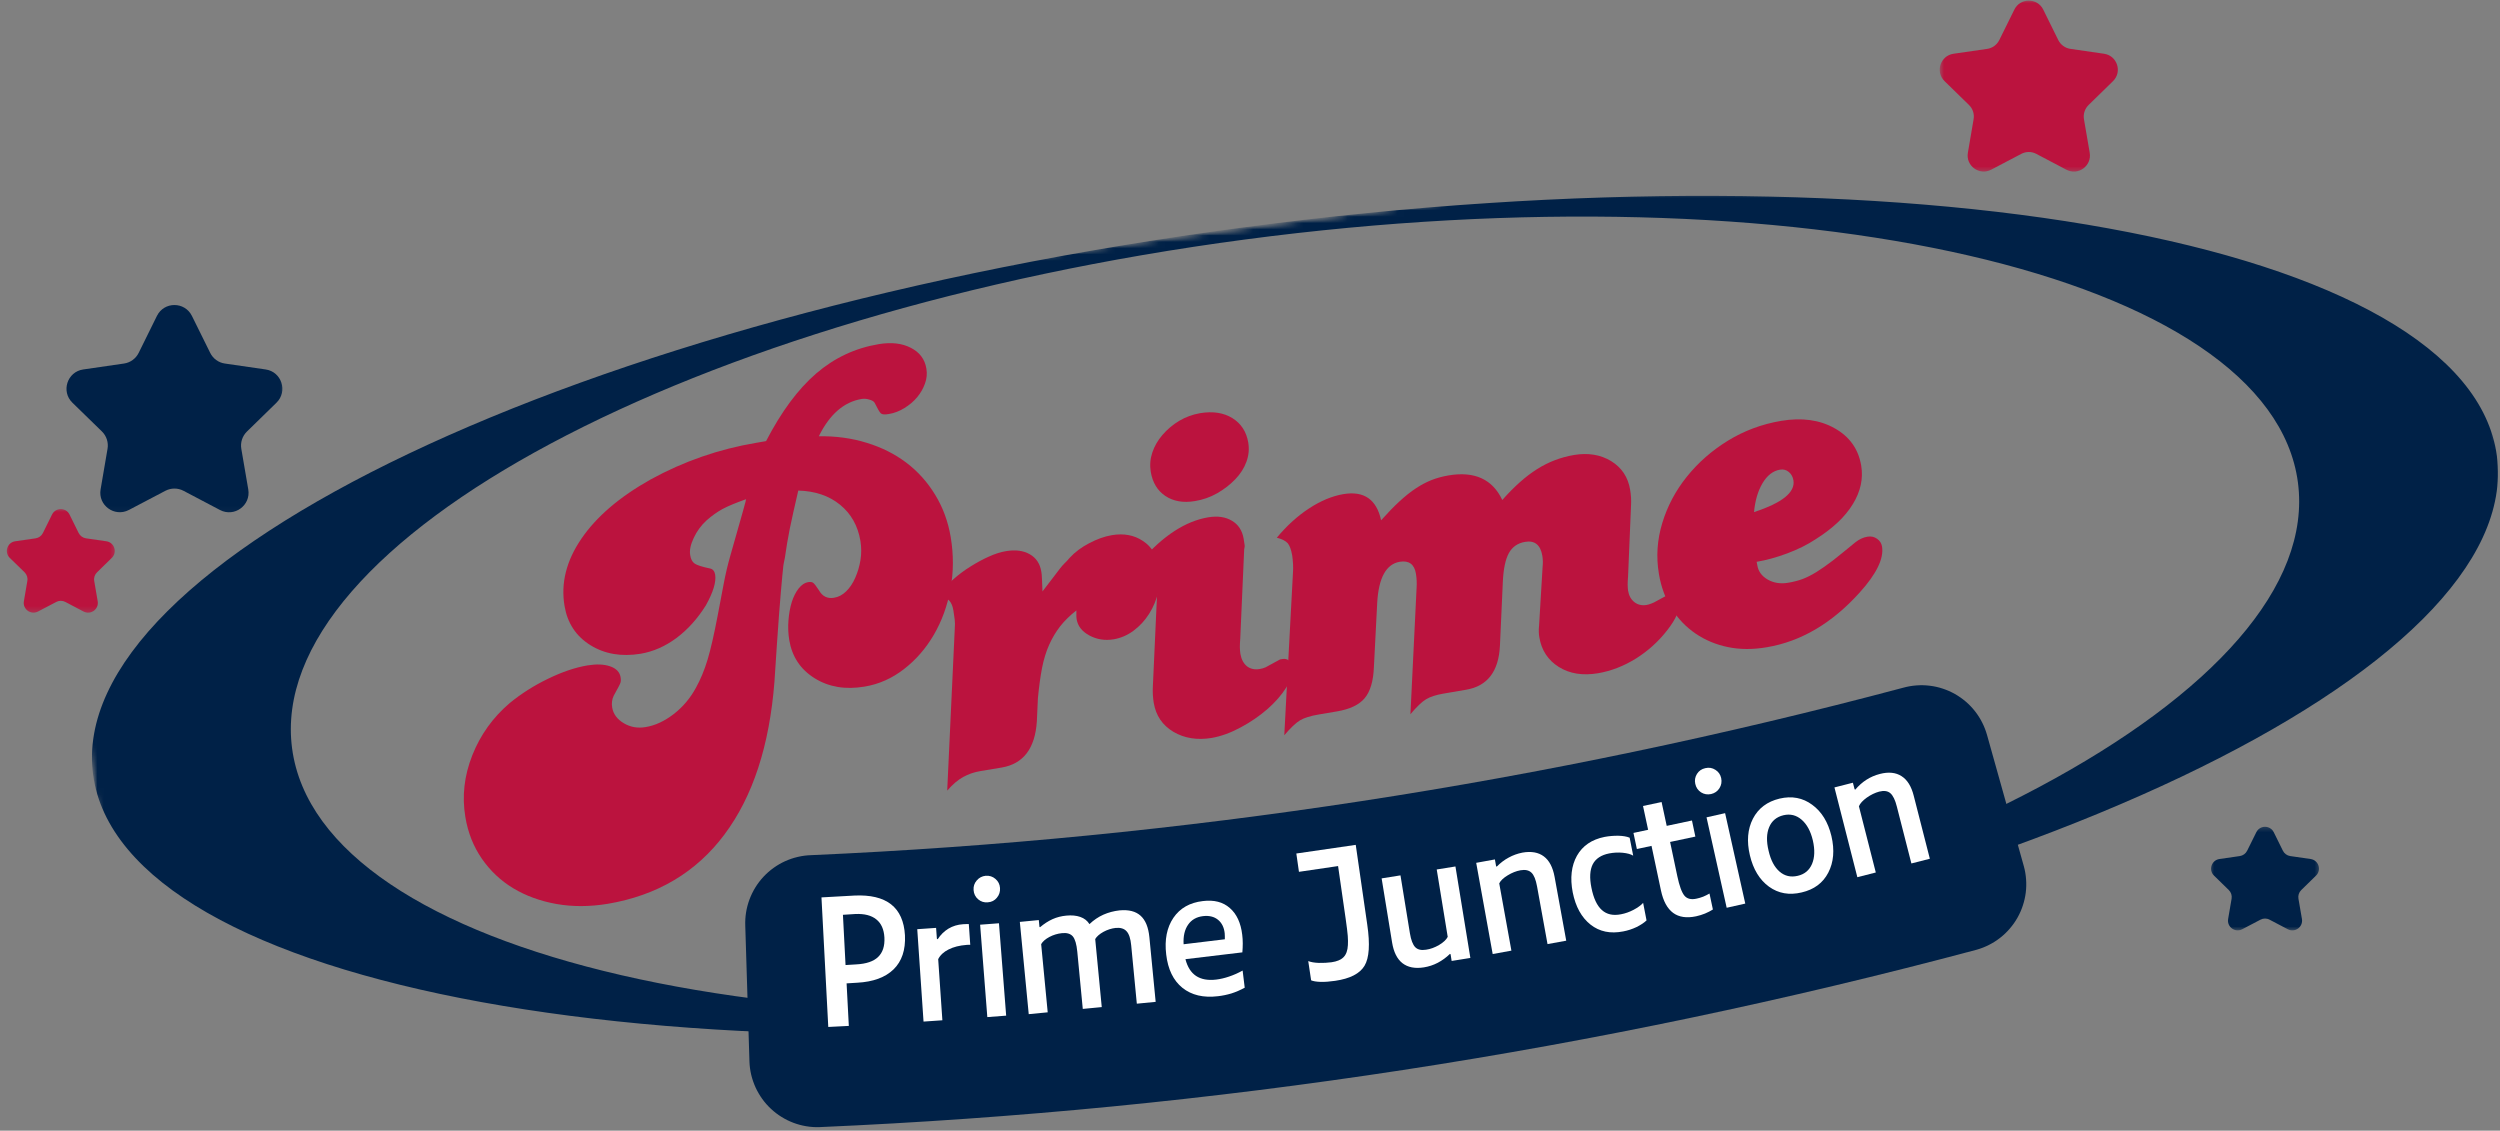
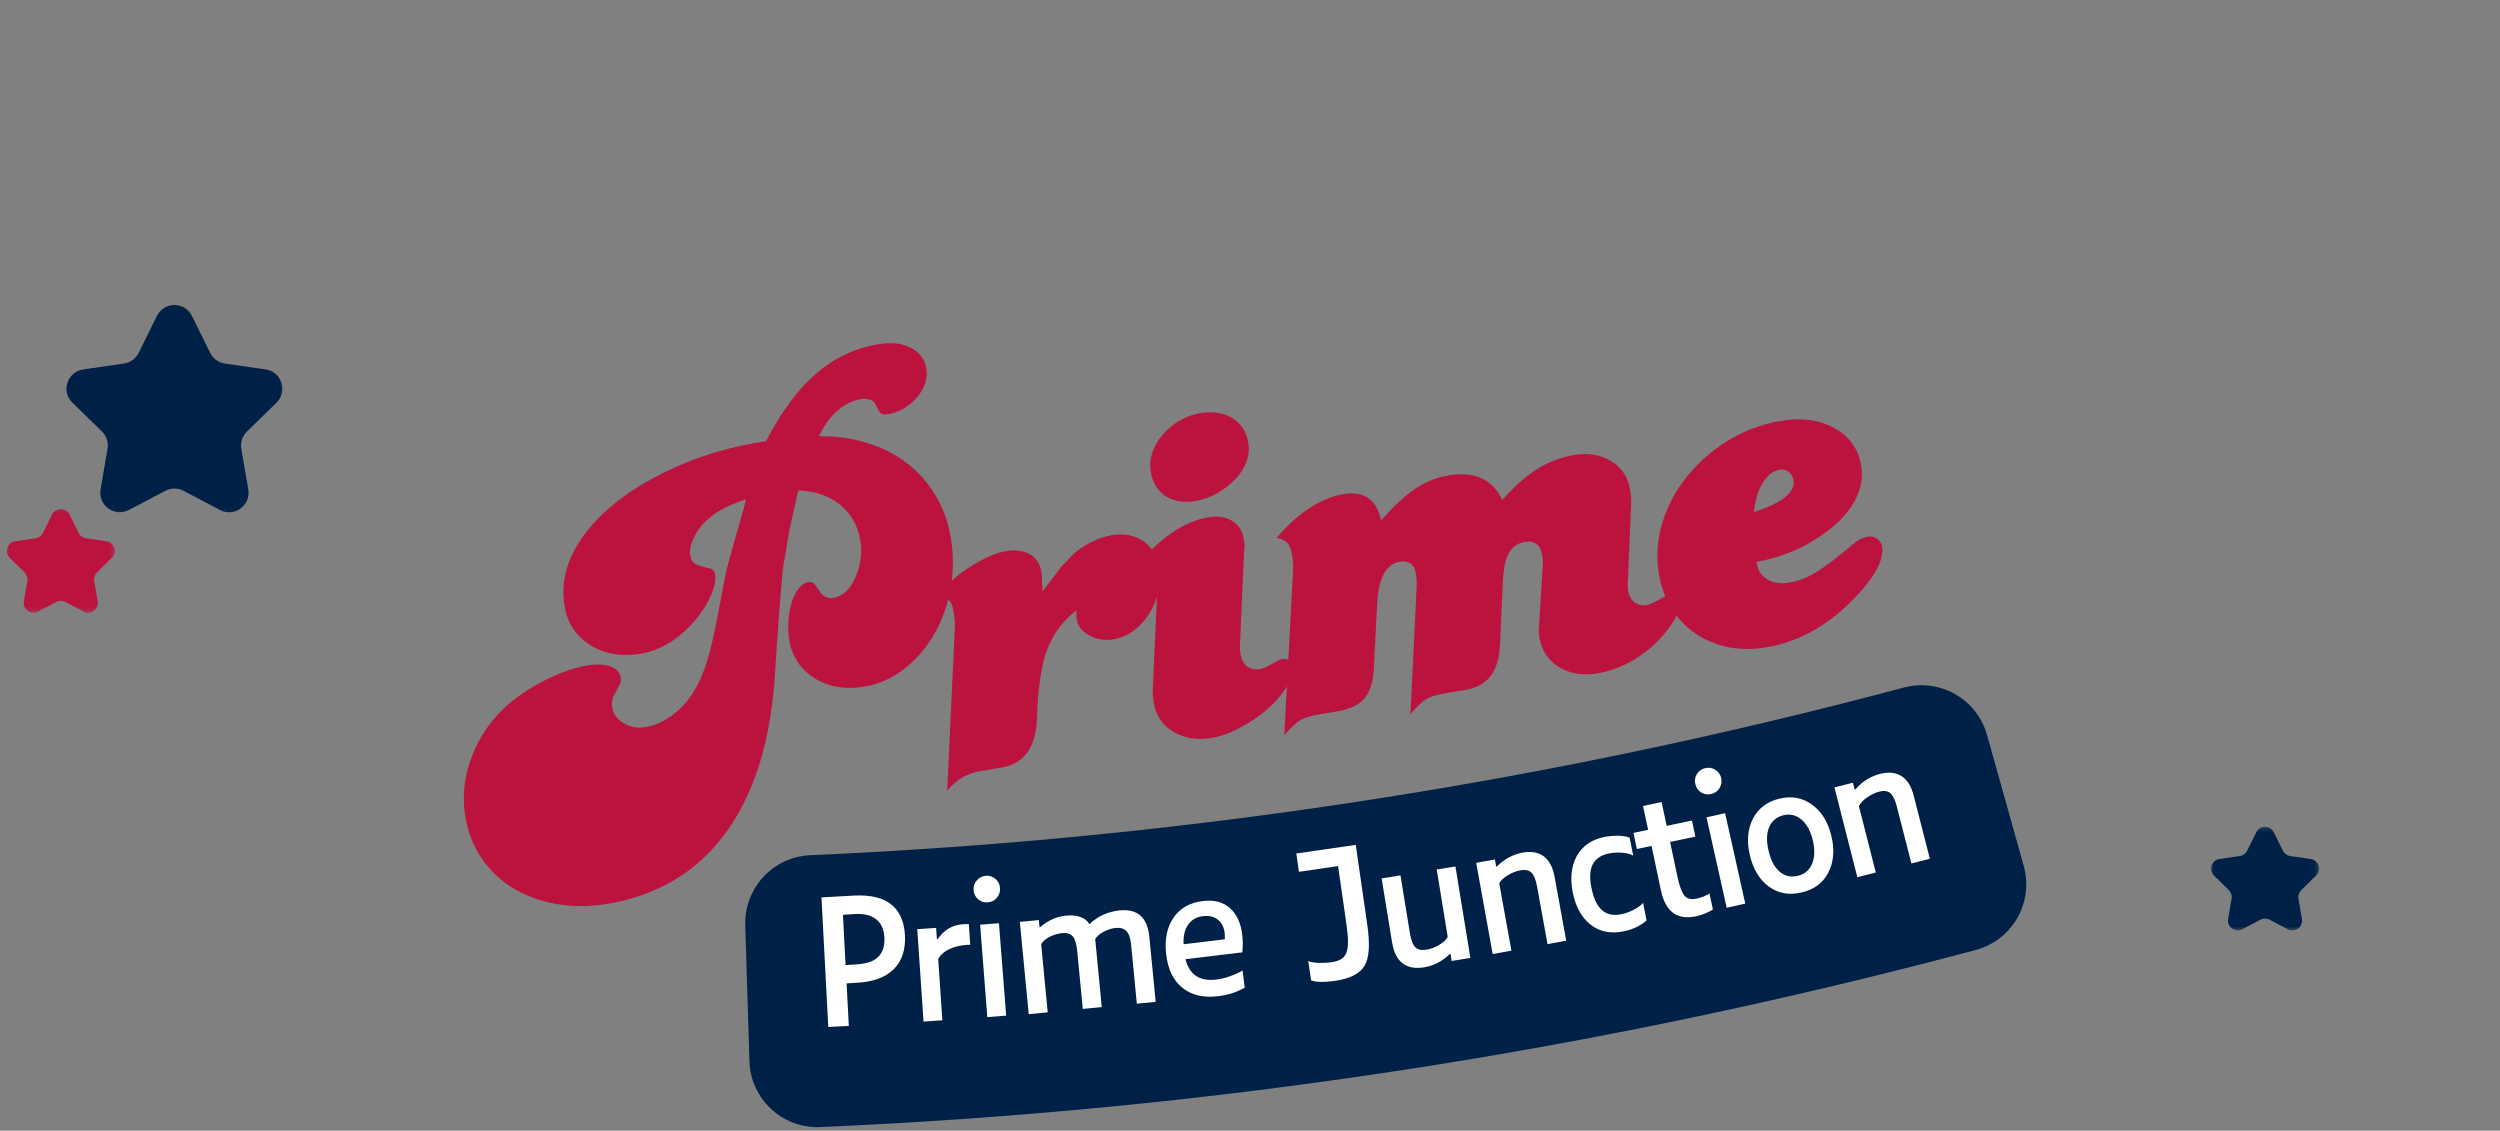
<svg xmlns="http://www.w3.org/2000/svg" width="398" height="180" viewBox="0 0 398 180" fill="none">
  <rect x="0" y="0" width="398" height="180" fill="#808080" stroke="none" />
  <mask id="mask0_496_112" style="mask-type:luminance" maskUnits="userSpaceOnUse" x="14" y="30" width="384" height="136">
    <path d="M14 30.666H398V165.333H14V30.666Z" fill="white" />
  </mask>
  <g mask="url(#mask0_496_112)">
    <mask id="mask1_496_112" style="mask-type:luminance" maskUnits="userSpaceOnUse" x="6" y="10" width="401" height="176">
      <path d="M6.422 61.578L390.068 10.739L406.49 134.656L22.844 185.494L6.422 61.578Z" fill="white" />
    </mask>
    <g mask="url(#mask1_496_112)">
      <mask id="mask2_496_112" style="mask-type:luminance" maskUnits="userSpaceOnUse" x="6" y="10" width="401" height="176">
-         <path d="M6.422 61.578L390.068 10.739L406.49 134.656L22.844 185.494L6.422 61.578Z" fill="white" />
-       </mask>
+         </mask>
      <g mask="url(#mask2_496_112)">
        <path d="M197.979 36.198C92.302 50.198 10.302 89.218 14.818 123.302C19.333 157.385 108.667 173.703 214.344 159.698C320.021 145.692 402.021 106.677 397.505 72.593C392.984 38.51 303.656 22.192 197.979 36.198ZM214.094 157.802C125.912 169.489 50.88 152.166 46.5 119.14C42.125 86.114 110.052 49.812 198.234 38.125C286.417 26.442 361.448 43.76 365.828 76.791C370.203 109.817 302.266 146.083 214.089 157.765L214.094 157.802Z" fill="#002147" />
      </g>
    </g>
  </g>
  <path d="M121.96 70.224C124.376 65.557 127.027 61.974 129.918 59.474C132.819 56.974 136.147 55.412 139.897 54.787C141.908 54.453 143.611 54.651 145.001 55.37C146.402 56.078 147.231 57.182 147.481 58.682C147.616 59.49 147.543 60.287 147.251 61.078C146.97 61.859 146.564 62.573 146.022 63.224C145.481 63.88 144.804 64.453 144.001 64.953C143.194 65.453 142.361 65.776 141.501 65.912C140.861 66.026 140.439 65.99 140.231 65.807C140.033 65.63 139.71 65.073 139.251 64.141C139.137 63.922 138.861 63.745 138.418 63.62C137.986 63.484 137.569 63.448 137.168 63.516C134.345 63.99 132.074 65.969 130.356 69.453C133.074 69.412 135.616 69.76 137.981 70.495C140.356 71.219 142.46 72.276 144.293 73.662C146.126 75.052 147.652 76.755 148.876 78.766C150.111 80.781 150.939 83.031 151.356 85.516C151.824 88.339 151.814 91.094 151.314 93.787C150.814 96.469 149.929 98.891 148.668 101.057C147.402 103.224 145.819 105.047 143.918 106.516C142.027 107.99 139.939 108.922 137.647 109.307C134.59 109.823 131.939 109.38 129.689 107.974C127.439 106.573 126.09 104.547 125.647 101.891C125.481 100.849 125.439 99.807 125.522 98.766C125.606 97.714 125.777 96.745 126.043 95.87C126.319 94.995 126.689 94.266 127.147 93.682C127.616 93.099 128.111 92.766 128.626 92.682C129.027 92.615 129.314 92.656 129.481 92.807C129.658 92.948 129.96 93.339 130.376 93.974C130.929 94.948 131.731 95.344 132.772 95.162C133.481 95.052 134.126 94.714 134.71 94.141C135.293 93.573 135.772 92.859 136.147 91.995C136.533 91.135 136.814 90.203 136.981 89.203C137.147 88.193 137.147 87.162 136.981 86.12C136.574 83.703 135.491 81.781 133.731 80.349C131.981 78.922 129.762 78.172 127.085 78.099C126.501 80.615 126.048 82.641 125.731 84.182C125.423 85.724 125.168 87.245 124.96 88.745C124.861 89.245 124.793 89.594 124.751 89.787C124.72 89.969 124.699 90.115 124.689 90.224C124.689 90.339 124.673 90.49 124.647 90.682C124.616 90.865 124.585 91.198 124.543 91.682C124.418 92.99 124.241 95.047 124.022 97.849C123.814 100.641 123.569 104.198 123.293 108.516C122.501 118.714 119.845 126.823 115.335 132.849C110.835 138.875 104.632 142.557 96.731 143.891C93.856 144.359 91.132 144.37 88.564 143.912C86.007 143.453 83.72 142.62 81.71 141.412C79.71 140.203 78.043 138.63 76.71 136.703C75.376 134.776 74.501 132.568 74.085 130.078C73.533 126.787 73.897 123.511 75.189 120.245C76.481 116.984 78.47 114.203 81.168 111.912C83.001 110.412 85.028 109.13 87.251 108.057C89.47 106.974 91.564 106.266 93.522 105.932C94.965 105.698 96.168 105.745 97.126 106.078C98.095 106.412 98.653 106.984 98.793 107.787C98.861 108.151 98.856 108.453 98.772 108.703C98.699 108.943 98.345 109.62 97.71 110.745C97.428 111.328 97.345 111.964 97.46 112.641C97.637 113.682 98.257 114.516 99.314 115.141C100.366 115.766 101.533 115.969 102.814 115.745C104.314 115.495 105.793 114.807 107.251 113.682C108.72 112.547 109.908 111.136 110.814 109.453C111.533 108.151 112.147 106.672 112.647 105.016C113.147 103.349 113.679 101.016 114.251 98.016C114.595 96.224 114.918 94.537 115.21 92.953C115.512 91.359 115.866 89.859 116.272 88.453L118.293 81.328C118.361 81.026 118.444 80.719 118.543 80.412C118.637 80.109 118.715 79.797 118.772 79.474C117.147 80.047 115.897 80.568 115.022 81.037C114.158 81.51 113.314 82.115 112.481 82.849C111.616 83.641 110.939 84.573 110.439 85.641C109.939 86.698 109.751 87.599 109.876 88.349C109.97 88.99 110.199 89.443 110.564 89.703C110.939 89.969 111.751 90.234 113.001 90.495C113.47 90.578 113.757 90.912 113.856 91.495C114.033 92.651 113.543 94.276 112.376 96.37C111.054 98.484 109.501 100.214 107.71 101.557C105.918 102.891 104.007 103.734 101.981 104.078C98.923 104.578 96.257 104.12 93.981 102.703C91.699 101.276 90.335 99.198 89.876 96.474C89.262 92.849 90.153 89.287 92.543 85.787C94.928 82.276 98.611 79.12 103.585 76.328C108.845 73.443 114.449 71.495 120.397 70.495L121.96 70.224Z" fill="#BB133E" />
  <path d="M152.004 99.968C152.046 99.541 152.036 99.082 151.984 98.593C151.926 98.108 151.859 97.629 151.775 97.155C151.661 96.478 151.447 95.968 151.129 95.634C150.806 95.301 150.265 94.957 149.504 94.593C150.129 93.791 150.879 93.004 151.754 92.239C152.629 91.463 153.551 90.775 154.525 90.176C155.494 89.567 156.463 89.046 157.421 88.614C158.39 88.171 159.306 87.879 160.171 87.739C161.671 87.489 162.926 87.655 163.942 88.239C164.952 88.811 165.567 89.728 165.775 90.989C165.827 91.27 165.864 91.65 165.879 92.134C165.905 92.608 165.931 93.28 165.963 94.155C166.697 93.213 167.265 92.468 167.671 91.926C168.088 91.374 168.442 90.905 168.734 90.53C169.025 90.155 169.28 89.864 169.504 89.655C169.739 89.436 170.004 89.15 170.296 88.801C171.14 87.884 172.181 87.108 173.421 86.468C174.655 85.817 175.848 85.395 177.004 85.197C178.905 84.879 180.551 85.186 181.942 86.114C183.343 87.03 184.197 88.416 184.504 90.259C184.723 91.593 184.692 92.905 184.4 94.197C184.109 95.478 183.619 96.65 182.942 97.718C182.275 98.775 181.447 99.671 180.463 100.405C179.489 101.129 178.426 101.588 177.275 101.78C175.9 102.004 174.619 101.801 173.442 101.176C172.26 100.541 171.577 99.671 171.4 98.572C171.369 98.405 171.359 98.213 171.359 97.989C171.359 97.754 171.359 97.483 171.359 97.176C170.317 97.999 169.447 98.853 168.754 99.739C168.072 100.629 167.494 101.603 167.025 102.655C166.551 103.713 166.176 104.926 165.9 106.301C165.635 107.676 165.411 109.301 165.234 111.176L165.067 114.843C164.786 119.166 162.911 121.614 159.442 122.197L156.067 122.759C155.077 122.926 154.171 123.239 153.338 123.697C152.504 124.155 151.655 124.874 150.796 125.864L152.004 99.968Z" fill="#BB133E" />
  <path d="M184.198 94.753C184.266 93.368 184.261 92.42 184.177 91.92C183.969 90.701 183.136 89.826 181.677 89.295C185.162 85.284 188.719 82.972 192.344 82.357C193.844 82.107 195.099 82.29 196.115 82.899C197.141 83.498 197.766 84.456 197.99 85.774C198.058 86.232 198.105 86.555 198.136 86.732C198.177 86.899 198.157 87.144 198.073 87.462L197.448 101.691C197.407 102.18 197.386 102.628 197.386 103.045C197.396 103.451 197.427 103.795 197.469 104.087C197.62 104.962 197.969 105.623 198.511 106.066C199.063 106.498 199.75 106.644 200.573 106.503C200.907 106.451 201.209 106.357 201.49 106.232C201.766 106.097 202.532 105.68 203.782 104.982L204.136 104.92C204.995 104.784 205.5 105.206 205.657 106.191C205.823 107.165 205.532 108.248 204.782 109.441C204.032 110.639 203.021 111.79 201.761 112.899C200.495 113.998 199.073 114.972 197.49 115.816C195.917 116.665 194.386 117.222 192.886 117.482C190.579 117.857 188.552 117.534 186.802 116.503C185.063 115.462 184.021 113.93 183.677 111.899C183.537 111.04 183.49 110.191 183.532 109.357L184.198 94.753ZM191.073 65.774C193.099 65.441 194.808 65.706 196.198 66.566C197.584 67.43 198.427 68.722 198.719 70.441C198.896 71.482 198.802 72.514 198.427 73.524C198.063 74.524 197.474 75.451 196.657 76.295C195.849 77.144 194.891 77.889 193.782 78.524C192.683 79.149 191.495 79.566 190.219 79.774C188.37 80.081 186.808 79.811 185.532 78.962C184.266 78.118 183.49 76.831 183.198 75.107C183.032 74.066 183.115 73.045 183.448 72.045C183.782 71.034 184.323 70.097 185.073 69.232C185.823 68.357 186.704 67.618 187.719 67.003C188.745 66.394 189.865 65.982 191.073 65.774Z" fill="#BB133E" />
  <path d="M205.832 91.307C205.874 90.823 205.879 90.323 205.853 89.807C205.822 89.281 205.78 88.843 205.728 88.494C205.561 87.51 205.317 86.838 204.999 86.474C204.676 86.114 204.103 85.823 203.27 85.599C204.864 83.682 206.582 82.13 208.416 80.932C210.259 79.724 212.082 78.968 213.874 78.661C217.15 78.119 219.15 79.51 219.874 82.828C220.926 81.651 221.905 80.64 222.811 79.807C223.712 78.974 224.587 78.281 225.436 77.724C226.28 77.171 227.114 76.734 227.936 76.411C228.754 76.093 229.65 75.849 230.624 75.682C234.759 74.989 237.608 76.296 239.166 79.599C241.067 77.448 242.916 75.807 244.707 74.682C246.499 73.546 248.457 72.796 250.582 72.432C252.843 72.057 254.817 72.385 256.499 73.411C258.176 74.442 259.186 75.963 259.52 77.974C259.655 78.781 259.707 79.573 259.666 80.349L259.186 91.807C259.145 92.281 259.124 92.713 259.124 93.099C259.134 93.489 259.155 93.796 259.186 94.015C259.322 94.838 259.666 95.453 260.207 95.869C260.749 96.286 261.395 96.432 262.145 96.307C262.379 96.265 262.634 96.192 262.916 96.078C263.207 95.968 263.478 95.838 263.728 95.682C264.811 95.073 265.442 94.755 265.624 94.724C266.025 94.656 266.379 94.744 266.686 94.994C266.989 95.244 267.186 95.599 267.27 96.057C267.436 97.099 266.837 98.505 265.478 100.265C264.061 102.099 262.384 103.619 260.457 104.828C258.525 106.036 256.504 106.822 254.395 107.182C251.962 107.588 249.884 107.255 248.166 106.182C246.442 105.099 245.405 103.526 245.061 101.453C244.962 100.885 244.947 100.265 245.02 99.599L245.582 90.244C245.65 89.651 245.634 89.067 245.541 88.494C245.249 86.744 244.332 86.005 242.791 86.265C241.624 86.463 240.759 87.057 240.207 88.057C239.666 89.046 239.343 90.578 239.249 92.661L238.791 102.786C238.593 106.901 236.796 109.239 233.395 109.807L229.749 110.432C228.593 110.63 227.686 110.927 227.02 111.328C226.353 111.734 225.525 112.526 224.541 113.703L225.52 93.619C225.572 92.843 225.541 92.078 225.416 91.328C225.166 89.828 224.311 89.198 222.853 89.432C220.671 89.796 219.468 91.989 219.249 96.015L218.728 106.14C218.645 108.421 218.15 110.093 217.249 111.161C216.358 112.218 214.874 112.921 212.791 113.265L209.957 113.744C208.624 113.968 207.624 114.281 206.957 114.682C206.291 115.083 205.457 115.875 204.457 117.057L205.832 91.307Z" fill="#BB133E" />
  <path d="M279.763 89.981C279.914 90.956 280.472 91.721 281.43 92.273C282.388 92.815 283.472 92.981 284.68 92.773C285.498 92.638 286.253 92.44 286.951 92.19C287.643 91.929 288.388 91.554 289.18 91.065C289.982 90.565 290.873 89.94 291.847 89.19C292.815 88.429 293.982 87.481 295.347 86.356C295.972 85.856 296.623 85.554 297.305 85.44C297.888 85.346 298.393 85.456 298.826 85.773C299.268 86.081 299.534 86.492 299.617 87.002C299.935 88.909 298.748 91.351 296.055 94.336C291.649 99.226 286.722 102.127 281.263 103.044C279.065 103.419 277.018 103.414 275.117 103.023C273.211 102.638 271.492 101.919 269.951 100.877C268.409 99.825 267.128 98.492 266.117 96.877C265.117 95.268 264.44 93.429 264.097 91.356C263.638 88.638 263.82 85.935 264.638 83.252C265.456 80.56 266.763 78.101 268.555 75.877C270.347 73.643 272.524 71.731 275.097 70.148C277.68 68.565 280.498 67.518 283.555 67.002C286.847 66.45 289.68 66.836 292.055 68.169C294.44 69.492 295.857 71.476 296.305 74.127C296.649 76.2 296.206 78.242 294.972 80.252C293.748 82.268 291.768 84.138 289.034 85.856C287.753 86.706 286.248 87.456 284.513 88.106C282.789 88.747 281.169 89.19 279.659 89.44L279.763 89.981ZM279.242 81.523C283.742 80.054 285.831 78.367 285.513 76.461C285.414 75.893 285.164 75.45 284.763 75.127C284.357 74.794 283.893 74.679 283.367 74.773C282.268 74.956 281.347 75.669 280.597 76.919C279.857 78.169 279.409 79.706 279.242 81.523Z" fill="#BB133E" />
  <path d="M322.198 137.911C322.385 138.594 322.505 139.286 322.552 139.995C322.604 140.703 322.589 141.406 322.5 142.109C322.412 142.812 322.255 143.5 322.031 144.172C321.813 144.844 321.526 145.489 321.177 146.104C320.828 146.719 320.422 147.297 319.958 147.833C319.5 148.37 318.99 148.859 318.432 149.292C317.875 149.729 317.281 150.109 316.646 150.427C316.016 150.75 315.359 151.005 314.677 151.198C254.302 167.318 192.896 176.729 130.464 179.437C129.76 179.463 129.057 179.417 128.354 179.297C127.656 179.182 126.979 179 126.313 178.75C125.651 178.5 125.021 178.187 124.417 177.812C123.818 177.443 123.255 177.01 122.74 176.526C122.224 176.047 121.755 175.516 121.344 174.943C120.932 174.364 120.578 173.755 120.281 173.114C119.99 172.469 119.76 171.802 119.594 171.114C119.432 170.422 119.339 169.724 119.313 169.016L118.646 147.37C118.62 146.656 118.662 145.948 118.776 145.239C118.891 144.536 119.073 143.849 119.323 143.182C119.573 142.51 119.885 141.875 120.26 141.266C120.635 140.661 121.068 140.094 121.552 139.573C122.042 139.052 122.573 138.583 123.156 138.167C123.734 137.75 124.349 137.396 125 137.099C125.651 136.807 126.323 136.578 127.021 136.417C127.719 136.255 128.422 136.161 129.135 136.141C188.047 133.547 245.995 124.661 302.974 109.489C303.662 109.297 304.365 109.172 305.078 109.12C305.787 109.062 306.5 109.078 307.208 109.167C307.917 109.25 308.609 109.406 309.287 109.63C309.964 109.854 310.615 110.141 311.234 110.489C311.859 110.844 312.438 111.255 312.979 111.719C313.521 112.187 314.01 112.703 314.448 113.266C314.885 113.828 315.266 114.427 315.583 115.068C315.906 115.708 316.156 116.37 316.349 117.057L322.198 137.911Z" fill="#002147" />
  <path d="M134.778 156.553L135.132 163.324L131.861 163.491L130.778 142.866L136.007 142.574C138.559 142.449 140.512 142.918 141.861 143.97C143.205 145.027 143.945 146.673 144.07 148.907C144.179 151.23 143.575 153.032 142.257 154.324C140.934 155.605 139.007 156.314 136.466 156.449L134.778 156.553ZM136.153 145.511L134.195 145.636L134.611 153.636L136.299 153.532C137.908 153.449 139.075 153.053 139.799 152.345C140.533 151.636 140.867 150.61 140.799 149.261C140.726 147.959 140.299 146.991 139.507 146.366C138.726 145.73 137.611 145.444 136.153 145.511Z" fill="white" />
  <path d="M149.36 152.699L150.027 162.428L147.027 162.636L146.027 147.928L149.027 147.719L149.152 149.449L149.277 149.532C149.735 148.824 150.303 148.261 150.985 147.844C151.678 147.428 152.454 147.193 153.318 147.136C153.485 147.126 153.641 147.115 153.797 147.115C153.948 147.115 154.094 147.115 154.235 147.115L154.464 150.407C154.381 150.407 154.287 150.407 154.193 150.407C154.11 150.407 154.006 150.417 153.881 150.428C152.756 150.511 151.797 150.756 151.006 151.157C150.225 151.548 149.678 152.063 149.36 152.699Z" fill="white" />
  <path d="M159.202 141.359C159.244 141.958 159.077 142.479 158.702 142.921C158.337 143.369 157.858 143.609 157.264 143.65C156.681 143.708 156.165 143.546 155.723 143.171C155.275 142.786 155.035 142.291 154.994 141.692C154.952 141.109 155.119 140.604 155.494 140.171C155.869 139.729 156.348 139.479 156.931 139.421C157.525 139.38 158.04 139.546 158.473 139.921C158.915 140.296 159.16 140.775 159.202 141.359ZM159.035 146.984L160.181 161.692L157.181 161.921L156.035 147.213L159.035 146.984Z" fill="white" />
  <path d="M165.753 150.307L166.795 161.162L163.774 161.453L162.357 146.766L165.378 146.474L165.482 147.557L165.566 147.62C166.217 147.068 166.883 146.636 167.566 146.328C168.243 146.026 168.972 145.839 169.753 145.766C170.612 145.682 171.357 145.755 171.982 145.974C172.618 146.198 173.107 146.578 173.441 147.12C174.107 146.484 174.842 145.984 175.649 145.62C176.467 145.261 177.326 145.031 178.232 144.932C179.691 144.797 180.805 145.078 181.586 145.787C182.362 146.484 182.826 147.62 182.982 149.203L183.982 159.495L180.982 159.787L180.086 150.495C179.987 149.427 179.743 148.682 179.357 148.266C178.982 147.839 178.404 147.656 177.628 147.724C176.961 147.797 176.305 148.005 175.67 148.349C175.045 148.698 174.607 149.078 174.357 149.495L175.399 160.328L172.378 160.62L171.503 151.495C171.388 150.318 171.154 149.511 170.795 149.078C170.43 148.651 169.857 148.474 169.066 148.557C168.368 148.63 167.701 148.828 167.066 149.162C166.441 149.495 166.003 149.88 165.753 150.307Z" fill="white" />
  <path d="M198.159 157.242C197.435 157.632 196.727 157.94 196.034 158.158C195.336 158.367 194.628 158.513 193.909 158.596C191.586 158.877 189.701 158.429 188.243 157.263C186.795 156.096 185.935 154.325 185.659 151.95C185.378 149.606 185.764 147.658 186.805 146.117C187.857 144.575 189.42 143.69 191.493 143.45C193.269 143.231 194.701 143.596 195.784 144.554C196.878 145.502 197.54 146.924 197.764 148.825C197.816 149.257 197.847 149.711 197.847 150.179C197.847 150.653 197.826 151.132 197.784 151.617L188.722 152.7C189.04 153.94 189.602 154.825 190.409 155.367C191.227 155.908 192.295 156.106 193.618 155.95C194.284 155.867 194.961 155.711 195.659 155.471C196.368 155.237 197.086 154.919 197.826 154.513L198.159 157.242ZM194.972 148.575C194.873 147.648 194.519 146.929 193.909 146.429C193.295 145.929 192.503 145.737 191.534 145.846C190.477 145.971 189.68 146.429 189.139 147.221C188.597 148.002 188.357 149.033 188.43 150.325L194.993 149.533C194.993 149.398 194.993 149.237 194.993 149.054C194.993 148.877 194.982 148.716 194.972 148.575Z" fill="white" />
  <path d="M217.668 147.212C218.126 150.326 217.981 152.503 217.231 153.753C216.481 155.003 214.918 155.806 212.543 156.149C211.694 156.274 210.923 156.332 210.231 156.316C209.548 156.29 209.048 156.207 208.731 156.066L208.272 153.003C208.689 153.17 209.251 153.269 209.96 153.295C210.679 153.311 211.356 153.274 211.981 153.191C212.856 153.066 213.491 152.795 213.897 152.378C214.314 151.951 214.543 151.311 214.585 150.462C214.611 150.061 214.606 149.576 214.564 149.003C214.522 148.436 214.408 147.524 214.231 146.274L213.022 137.878L206.793 138.795L206.376 135.878L215.835 134.503L217.668 147.212Z" fill="white" />
  <path d="M230.831 151.859C230.247 152.431 229.601 152.9 228.893 153.275C228.195 153.64 227.461 153.879 226.685 154.004C225.268 154.228 224.127 154.004 223.268 153.338C222.419 152.671 221.872 151.577 221.622 150.046L219.956 139.838L222.956 139.359L224.456 148.567C224.633 149.65 224.919 150.395 225.31 150.796C225.695 151.187 226.273 151.317 227.039 151.192C227.716 151.098 228.403 150.848 229.101 150.442C229.794 150.025 230.252 149.598 230.476 149.15L228.726 138.421L231.706 137.942L234.081 152.504L231.101 152.984L230.935 151.921L230.831 151.859Z" fill="white" />
  <path d="M238.678 140.633L240.615 151.341L237.636 151.883L235.011 137.362L237.99 136.82L238.178 137.904L238.282 137.966C238.865 137.372 239.495 136.893 240.178 136.529C240.855 136.154 241.584 135.893 242.365 135.737C243.782 135.487 244.917 135.69 245.782 136.341C246.641 136.982 247.209 138.065 247.49 139.591L249.344 149.758L246.365 150.299L244.698 141.112C244.501 140.029 244.204 139.299 243.803 138.924C243.396 138.539 242.813 138.414 242.053 138.549C241.37 138.674 240.688 138.945 240.011 139.362C239.344 139.768 238.896 140.19 238.678 140.633Z" fill="white" />
  <path d="M262.129 146.53C261.738 146.905 261.202 147.259 260.525 147.593C259.842 147.916 259.139 148.145 258.421 148.28C256.379 148.686 254.639 148.322 253.212 147.197C251.78 146.061 250.837 144.353 250.379 142.072C249.936 139.78 250.16 137.837 251.046 136.238C251.947 134.645 253.41 133.645 255.441 133.238C256.16 133.103 256.889 133.041 257.629 133.051C258.379 133.067 258.983 133.171 259.441 133.363L260.004 136.218C259.613 135.983 259.056 135.832 258.337 135.759C257.613 135.692 256.9 135.728 256.191 135.863C254.91 136.113 254.035 136.692 253.566 137.593C253.108 138.499 253.035 139.749 253.358 141.343C253.691 143.009 254.243 144.192 255.025 144.884C255.801 145.582 256.816 145.801 258.066 145.551C258.733 145.426 259.4 145.192 260.066 144.843C260.743 144.483 261.254 144.113 261.587 143.738L262.129 146.53Z" fill="white" />
  <path d="M272.693 144.789C272.318 145.029 271.901 145.242 271.443 145.435C270.995 145.617 270.526 145.763 270.026 145.873C268.511 146.195 267.287 146.013 266.36 145.331C265.427 144.638 264.781 143.445 264.422 141.748L262.922 134.664L260.589 135.164L260.047 132.602L262.38 132.102L261.568 128.31L264.526 127.685L265.339 131.477L269.36 130.623L269.901 133.185L265.88 134.039L267.026 139.477C267.36 141.05 267.74 142.091 268.172 142.602C268.599 143.102 269.245 143.258 270.11 143.06C270.443 142.992 270.787 142.888 271.151 142.748C271.511 142.597 271.844 142.43 272.151 142.248L272.693 144.789Z" fill="white" />
  <path d="M274.012 123.871C274.137 124.454 274.044 124.991 273.741 125.475C273.434 125.965 272.991 126.277 272.408 126.413C271.825 126.538 271.294 126.449 270.804 126.142C270.32 125.824 270.012 125.371 269.887 124.788C269.762 124.22 269.856 123.694 270.158 123.204C270.465 122.72 270.908 122.413 271.491 122.288C272.075 122.152 272.606 122.241 273.096 122.559C273.58 122.866 273.887 123.303 274.012 123.871ZM274.637 129.454L277.846 143.85L274.887 144.517L271.679 130.121L274.637 129.454Z" fill="white" />
  <path d="M291.561 133.095C292.087 135.335 291.92 137.278 291.061 138.929C290.212 140.569 288.8 141.616 286.831 142.074C284.858 142.548 283.123 142.241 281.623 141.158C280.123 140.064 279.108 138.397 278.581 136.158C278.055 133.939 278.217 132.002 279.061 130.345C279.92 128.679 281.337 127.611 283.311 127.137C285.269 126.679 286.998 127.007 288.498 128.116C290.009 129.215 291.029 130.877 291.561 133.095ZM288.602 133.783C288.253 132.314 287.654 131.215 286.811 130.491C285.977 129.772 285.019 129.533 283.936 129.783C282.821 130.048 282.061 130.689 281.644 131.699C281.227 132.699 281.196 133.949 281.561 135.449C281.904 136.949 282.488 138.054 283.311 138.762C284.128 139.47 285.092 139.694 286.206 139.429C287.29 139.179 288.045 138.548 288.477 137.533C288.904 136.522 288.946 135.272 288.602 133.783Z" fill="white" />
  <path d="M295.939 128.359L298.627 138.9L295.689 139.65L292.043 125.359L294.981 124.609L295.252 125.65L295.356 125.713C295.898 125.077 296.491 124.546 297.148 124.129C297.799 123.713 298.507 123.411 299.273 123.213C300.658 122.853 301.814 122.973 302.731 123.567C303.648 124.15 304.293 125.192 304.668 126.692L307.231 136.713L304.293 137.463L301.981 128.421C301.715 127.353 301.366 126.64 300.939 126.275C300.523 125.916 299.929 125.832 299.168 126.025C298.502 126.207 297.84 126.525 297.189 126.984C296.549 127.442 296.132 127.9 295.939 128.359Z" fill="white" />
  <mask id="mask3_496_112" style="mask-type:luminance" maskUnits="userSpaceOnUse" x="10" y="48" width="36" height="34">
-     <path d="M10 48H45.682V81.958H10V48Z" fill="white" />
+     <path d="M10 48H45.682V81.958H10Z" fill="white" />
  </mask>
  <g mask="url(#mask3_496_112)">
    <path d="M30.552 50.291L33.464 56.177C33.917 57.094 34.786 57.729 35.797 57.875L42.297 58.818C44.839 59.187 45.854 62.318 44.016 64.109L39.312 68.703C38.583 69.416 38.245 70.442 38.417 71.453L39.526 77.922C39.958 80.458 37.297 82.391 35.021 81.192L29.213 78.135C28.307 77.661 27.229 77.661 26.328 78.135L20.516 81.187C18.245 82.38 15.573 80.448 16.016 77.911L17.12 71.442C17.292 70.442 16.963 69.411 16.229 68.692L11.526 64.109C9.682 62.318 10.703 59.187 13.245 58.818L19.74 57.875C20.75 57.729 21.625 57.094 22.078 56.177L24.984 50.291C26.125 47.984 29.411 47.984 30.552 50.291Z" fill="#002147" />
  </g>
  <mask id="mask4_496_112" style="mask-type:luminance" maskUnits="userSpaceOnUse" x="0" y="80" width="19" height="18">
    <path d="M0.667 80.745H18.641V97.745H0.667V80.745Z" fill="white" />
  </mask>
  <g mask="url(#mask4_496_112)">
    <path d="M11.068 81.911L12.521 84.854C12.75 85.312 13.188 85.63 13.688 85.703L16.938 86.172C18.209 86.359 18.719 87.922 17.797 88.817L15.448 91.114C15.084 91.468 14.912 91.984 15 92.489L15.552 95.718C15.771 96.989 14.438 97.953 13.302 97.354L10.401 95.828C9.943 95.588 9.406 95.588 8.959 95.828L6.052 97.354C4.917 97.948 3.583 96.984 3.802 95.718L4.354 92.484C4.443 91.984 4.276 91.468 3.912 91.109L1.557 88.817C0.641 87.922 1.146 86.359 2.417 86.172L5.667 85.703C6.172 85.63 6.604 85.312 6.833 84.854L8.287 81.911C8.854 80.76 10.5 80.76 11.068 81.911Z" fill="#BB133E" />
  </g>
  <mask id="mask5_496_112" style="mask-type:luminance" maskUnits="userSpaceOnUse" x="308" y="0" width="30" height="28">
-     <path d="M308.667 0H338V27.599H308.667V0Z" fill="white" />
-   </mask>
+     </mask>
  <g mask="url(#mask5_496_112)">
    <path d="M325.281 1.521L327.677 6.38C328.052 7.13 328.771 7.662 329.61 7.781L334.969 8.557C337.063 8.865 337.906 11.443 336.386 12.922L332.505 16.714C331.906 17.302 331.625 18.146 331.766 18.979L332.682 24.318C333.037 26.412 330.844 28.005 328.964 27.016L324.172 24.495C323.427 24.099 322.537 24.099 321.792 24.495L317 27.011C315.12 28 312.922 26.406 313.287 24.313L314.198 18.974C314.339 18.146 314.068 17.297 313.459 16.709L309.578 12.922C308.063 11.443 308.901 8.865 311 8.557L316.36 7.781C317.193 7.662 317.912 7.13 318.287 6.38L320.688 1.521C321.625 -0.38 324.339 -0.38 325.281 1.521Z" fill="#BB133E" />
  </g>
  <mask id="mask6_496_112" style="mask-type:luminance" maskUnits="userSpaceOnUse" x="351" y="131" width="19" height="18">
    <path d="M351.552 131.328H369.552V148.328H351.552V131.328Z" fill="white" />
  </mask>
  <g mask="url(#mask6_496_112)">
    <path d="M361.984 132.495L363.437 135.437C363.661 135.89 364.099 136.213 364.604 136.286L367.849 136.755C369.125 136.943 369.63 138.505 368.708 139.401L366.359 141.698C365.995 142.052 365.828 142.562 365.911 143.068L366.469 146.302C366.682 147.573 365.354 148.536 364.219 147.937L361.312 146.411C360.859 146.172 360.323 146.172 359.87 146.411L356.969 147.932C355.828 148.531 354.495 147.568 354.719 146.297L355.271 143.068C355.354 142.562 355.193 142.052 354.823 141.693L352.474 139.401C351.552 138.505 352.062 136.943 353.333 136.755L356.578 136.286C357.083 136.213 357.521 135.89 357.745 135.437L359.203 132.495C359.771 131.338 361.411 131.338 361.984 132.495Z" fill="#002147" />
  </g>
</svg>